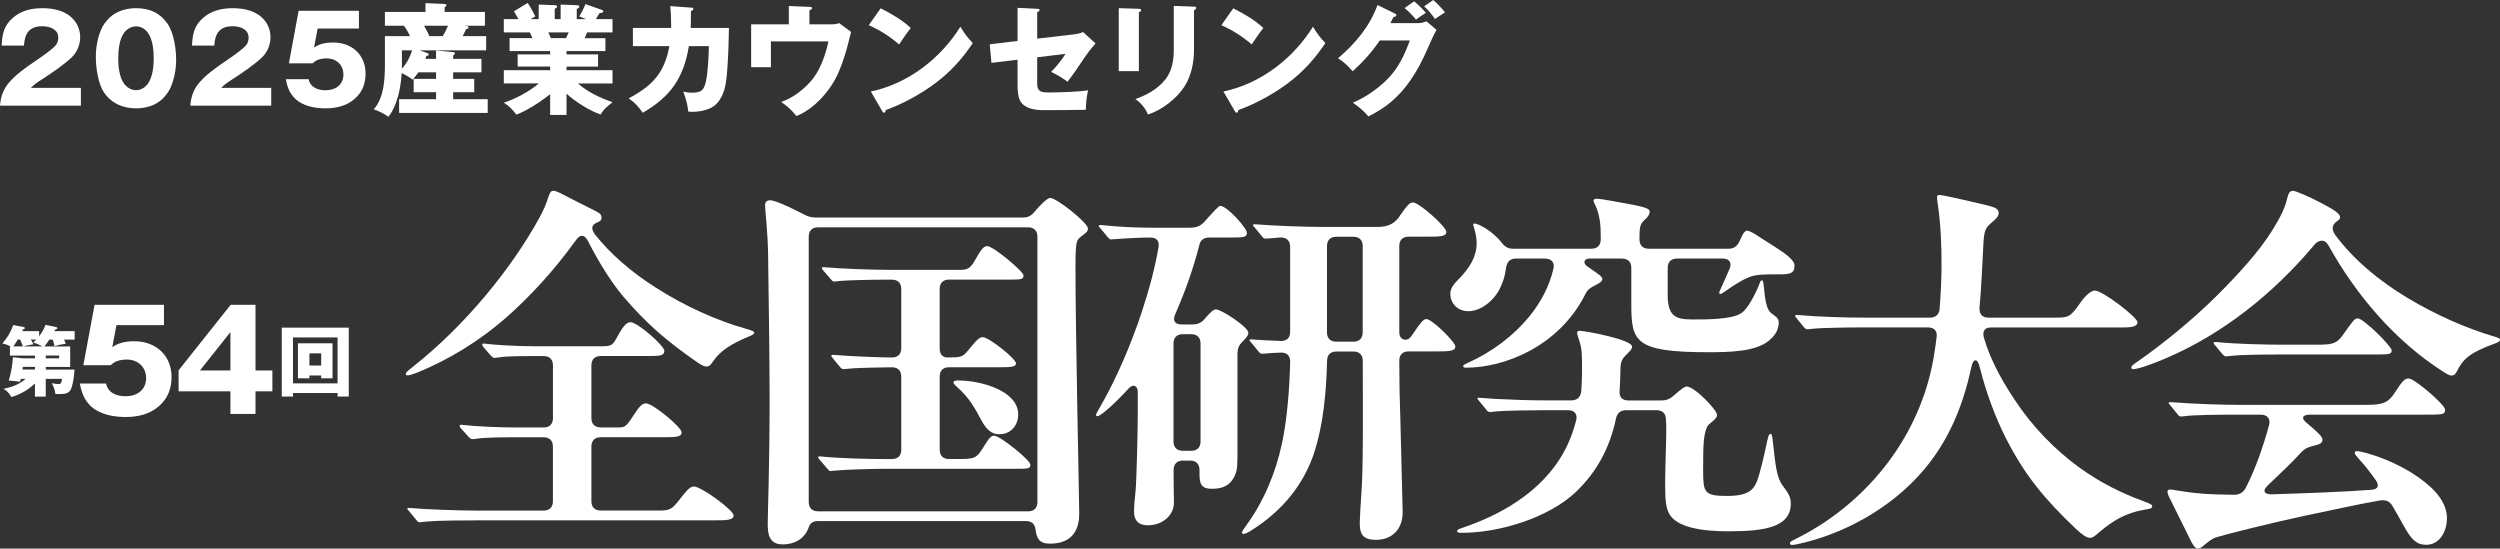
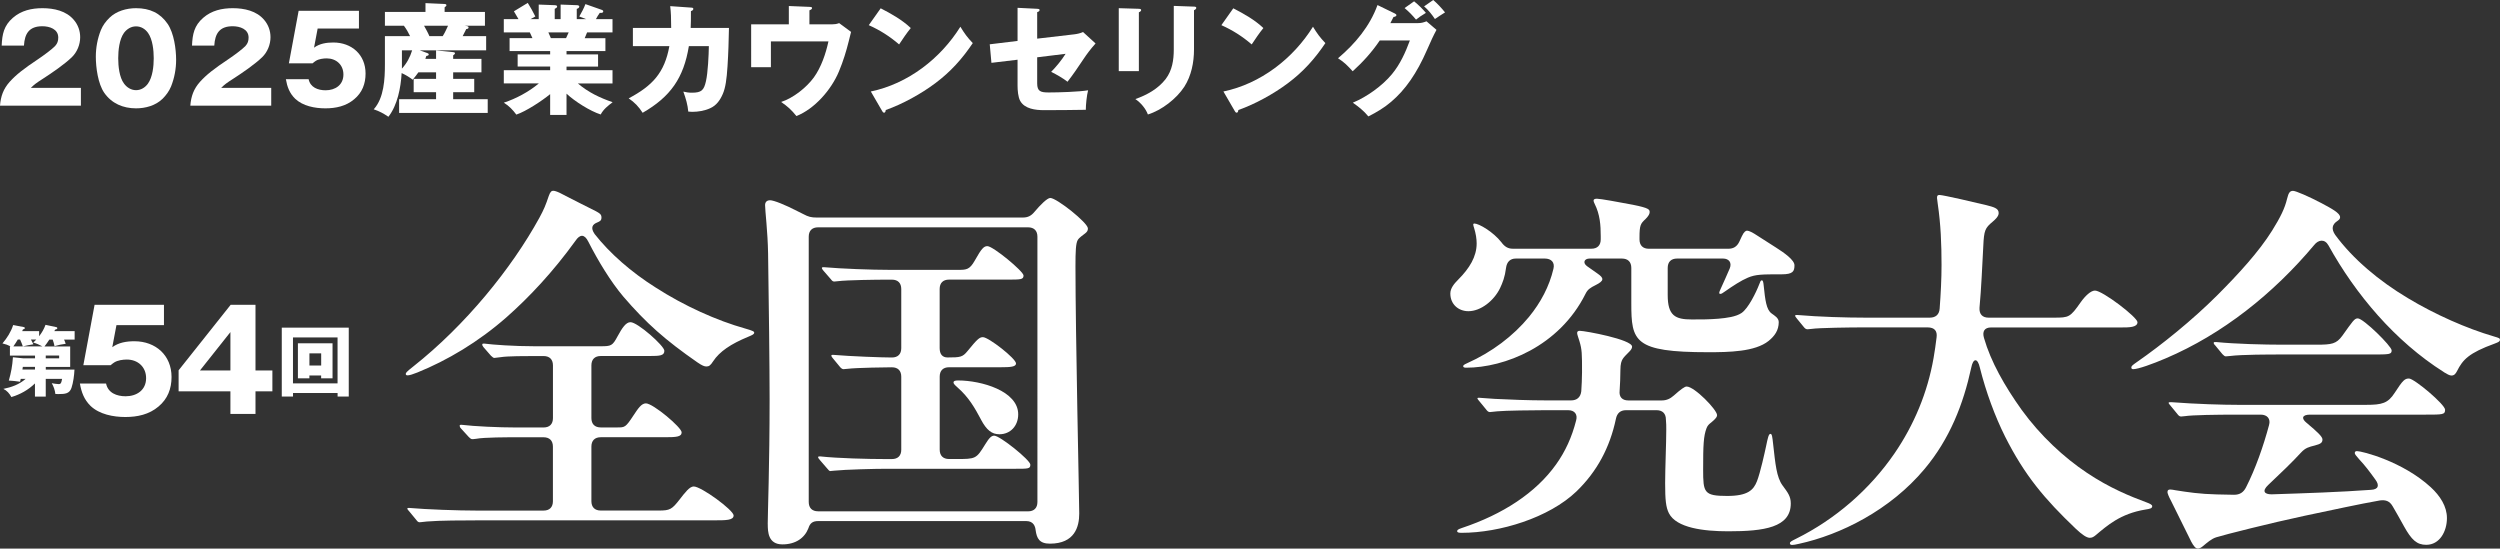
<svg xmlns="http://www.w3.org/2000/svg" id="_レイヤー_2" viewBox="0 0 623.01 136.71">
  <rect x="0" y="0" width="623.01" height="136.71" fill="#333333" stroke="none" />
  <g id="_レイヤー_1-2">
    <path d="M140.51,48.59c1.97,1.03,7.03,3.56,7.97,4.03,1.03.56,1.41.84,1.41,1.59s-.38.94-1.03,1.22c-1.22.47-1.78,1.31-.66,2.91,3.75,4.78,9.09,9.47,15.19,13.31,7.12,4.59,15.28,8.25,22.31,10.22,1.97.56,2.25.75,2.25,1.03,0,.38-.38.56-1.5,1.03-4.31,1.78-7.12,3.66-8.72,6.09-.66,1.03-1.03,1.31-1.69,1.31-.47,0-1.03-.19-2.25-1.03-7.97-5.53-12.75-9.75-18.47-16.41-3.09-3.66-6.19-8.72-8.72-13.69-.94-1.88-2.06-1.88-3.19-.19-5.62,7.78-11.53,14.06-17.16,19.03-7.03,6.19-14.81,10.78-22.22,13.78-2.34.94-2.91.84-2.91.38,0-.28.09-.47,1.88-1.88,12.94-10.22,24.47-24.38,31.41-37.03,1.12-2.06,1.59-3.19,2.34-5.44.38-1.12.75-1.31,1.12-1.31.47,0,1.22.28,2.62,1.03ZM118.38,129.68c-2.44,0-8.72,0-12,.28-1.03.09-1.5.19-1.78.19-.38,0-.56-.19-.84-.56l-1.78-2.16c-.38-.38-.47-.56-.47-.66,0-.19.19-.19.28-.19h.19c4.31.38,12.19.66,16.88.66h16.59c1.5,0,2.34-.84,2.34-2.34v-13.59c0-1.5-.84-2.34-2.34-2.34h-6.66c-2.25,0-8.16,0-10.12.38-.56.09-.94.09-1.03.09-.28,0-.66-.38-.84-.56l-1.97-2.16c-.19-.19-.28-.47-.28-.66,0-.09.09-.19.28-.19h.28c3.09.38,9.19.66,13.41.66h6.94c1.5,0,2.34-.84,2.34-2.34v-13.12c0-1.5-.84-2.34-2.34-2.34h-2.16c-2.06,0-6.94,0-8.53.28l-1.59.19c-.19,0-.47-.19-.84-.56l-1.88-2.16c-.28-.38-.28-.47-.28-.66,0-.09.09-.19.28-.19h.28c2.06.28,7.41.66,12.47.66h16.41c2.72,0,3-.09,4.31-2.53,1.12-2.06,2.06-3.47,3.19-3.47,1.78,0,8.44,5.91,8.44,7.12s-1.03,1.31-3.75,1.31h-12.09c-1.5,0-2.34.84-2.34,2.34v13.12c0,1.5.84,2.34,2.34,2.34h4.12c1.88,0,2.06,0,4.03-3,1.12-1.69,1.97-3,3.09-3,1.78,0,8.91,6,8.91,7.22,0,1.12-1.31,1.22-4.12,1.22h-16.03c-1.5,0-2.34.84-2.34,2.34v13.59c0,1.5.84,2.34,2.34,2.34h14.44c2.81,0,3.28-.28,5.25-2.81,1.31-1.69,2.44-3.19,3.47-3.19,1.88,0,9.94,5.91,9.94,7.22,0,1.22-1.88,1.22-4.97,1.22h-59.44Z" style="fill:#fff;" />
    <path d="M191.32,130.62c0-2.81.47-14.44.47-31.22,0-7.31-.19-24.56-.38-36.28-.09-5.34-.75-10.69-.75-12,0-.94.66-1.22,1.22-1.22.94,0,3.75,1.12,6.84,2.72l1.5.75c1.22.66,1.97.84,3.28.84h51.38c1.22,0,2.06-.38,2.91-1.41,1.41-1.69,3.19-3.47,3.94-3.47,1.59,0,9.38,6.19,9.38,7.59,0,.56-.19.84-.66,1.22-.56.47-1.5,1.03-1.88,1.69-.47.84-.56,2.72-.56,6.56,0,16.69.94,58.5.94,61.59,0,3.28-1.12,7.5-7.31,7.5-2.62,0-3.28-1.31-3.56-3.38-.09-.84-.47-2.25-2.34-2.25h-51.84c-1.41,0-2.06.56-2.44,1.78-.94,2.44-3.19,4.03-6.47,4.03-3.56,0-3.66-3.09-3.66-5.06ZM256.19,127.43c1.5,0,2.34-.84,2.34-2.34V58.99c0-1.5-.84-2.34-2.34-2.34h-52.31c-1.5,0-2.34.84-2.34,2.34v66.09c0,1.5.84,2.34,2.34,2.34h52.31ZM206.97,117.4c-.28,0-.47-.19-.84-.66l-1.78-2.06c-.38-.47-.47-.56-.47-.75s.19-.19.38-.19h.19c4.31.47,11.81.66,16.31.66h1.5c1.5,0,2.34-.84,2.34-2.34v-18.19c0-1.5-.84-2.34-2.34-2.34-.94,0-8.72.09-11.06.38l-1.03.09c-.19,0-.56-.19-.84-.56l-1.78-2.16c-.09-.09-.38-.47-.38-.66,0-.09.09-.19.28-.19h.19c4.41.38,12.28.66,14.62.66,1.5,0,2.34-.84,2.34-2.34v-14.72c0-1.5-.84-2.34-2.34-2.34h-1.03c-2.72,0-10.12.09-12.38.38l-.94.09c-.38,0-.56-.19-.84-.56l-1.88-2.16c-.09-.09-.38-.47-.38-.66s.28-.19.38-.19h.19c4.31.38,11.81.66,16.31.66h17.25c1.88,0,2.72-.09,3.94-2.25,1.78-3.19,2.34-3.66,3.19-3.66,1.41,0,9,6.28,9,7.31s-.66,1.03-4.12,1.03h-14.44c-1.5,0-2.34.84-2.34,2.34v14.72c0,1.5.66,2.34,1.97,2.34,3.19,0,3.75-.09,4.97-1.59,2.44-3,3-3.47,3.84-3.47,1.41,0,8.25,5.34,8.25,6.56,0,.84-1.41.94-3.84.94h-12.84c-1.5,0-2.34.84-2.34,2.34v18.19c0,1.5.84,2.34,2.34,2.34h1.69c4.97,0,5.06,0,7.31-3.66,1.03-1.69,1.59-2.16,2.25-2.16,1.41,0,9,6.09,9,7.22,0,1.03-.47,1.03-3.75,1.03h-32.16c-2.81,0-10.31.19-12.94.47l-.94.09ZM244.47,104.56c-1.5-2.81-3-5.53-5.91-8.06-.84-.75-.94-.94-.94-1.22s.28-.47,1.12-.47c5.81,0,15,2.62,15,8.44,0,2.91-1.97,4.97-4.69,4.97-1.88,0-3.19-1.03-4.59-3.66Z" style="fill:#fff;" />
-     <path d="M282.6,127.53c0-1.5.19-3.28.38-5.06.28-3,.56-15.94.56-19.31v-5.53c0-1.41-1.12-2.16-2.34-.75-4.22,4.59-7.12,6.84-7.69,6.84-.19,0-.38-.09-.38-.28,0-.28.28-.75,1.41-2.72,3.84-6.75,7.31-14.91,9.94-22.78,1.88-5.72,3.38-11.25,4.22-16.31.28-1.59-.47-2.44-2.06-2.44-1.69,0-6.09.19-8.44.38l-1.31.09c-.19,0-.38,0-.84-.56l-1.78-2.16c-.38-.38-.47-.47-.47-.66,0-.09.19-.19.38-.19h.28c4.31.47,8.72.66,13.03.66h8.81c1.78,0,2.81-.28,4.03-1.69,2.34-2.62,3.38-3.75,3.75-3.75,1.78,0,6.66,5.62,6.66,6.66,0,1.22-.84,1.22-4.41,1.22h-4.97c-1.41,0-2.25.66-2.53,2.06-1.41,5.53-3.38,11.16-6,17.16-.75,1.78.28,2.44,1.59,2.44h2.81c1.22,0,2.16-.38,3-1.41,1.69-1.97,2.25-2.34,2.81-2.34,1.31,0,8.06,4.41,8.06,5.81,0,.38-.09.84-1.22,1.97s-1.5,1.69-1.5,3.66v22.59c0,4.69.09,5.81-.75,7.59-1.03,2.06-2.62,3.09-5.62,3.09-2.81,0-3.09-1.41-3.09-3.94v-.75c0-1.5-.84-2.34-2.34-2.34h-1.78c-1.5,0-2.34.84-2.34,2.44,0,4.22.09,6.75.09,8.06,0,3.09-2.81,5.62-6.47,5.62-2.81,0-3.47-1.69-3.47-3.38ZM294.78,83.28c-1.5,0-2.34.84-2.34,2.34v24.38c0,1.5.84,2.34,2.34,2.34h2.06c1.5,0,2.34-.84,2.34-2.34v-24.38c0-1.5-.84-2.34-2.34-2.34h-2.06ZM338.85,130.34c0-.94.28-5.62.38-6.84.56-6.94.38-22.12.38-33.56,0-1.5-.84-2.34-2.34-2.34h-4.22c-1.5,0-2.34.84-2.34,2.34-.19,8.25-1.03,16.03-3.09,22.5-2.53,7.97-7.78,14.72-15.84,19.78-.75.47-1.5.84-1.88.84-.19,0-.38-.09-.38-.38,0-.19.19-.56.94-1.59,4.41-6,7.41-13.12,9-20.53,1.31-6.09,1.88-13.5,2.06-20.44,0-1.59-.94-2.34-2.44-2.25l-1.97.09c-2.16.19-2.62.19-2.72.19-.28,0-.56-.28-.84-.66l-1.78-2.16c-.38-.38-.38-.47-.38-.56,0-.19.09-.19.28-.19h.28c2.25.19,4.41.28,7.12.38,1.59.09,2.44-.75,2.44-2.25v-21.19c0-1.5-.84-2.34-2.34-2.34-.84.09-1.69.09-2.25.19l-1.59.09c-.38,0-.56-.19-.84-.56l-1.78-2.16c-.09-.09-.47-.47-.47-.66,0-.09.19-.19.38-.19h.19c4.69.38,12.09.66,16.78.66h13.69c1.69,0,3.84-.28,5.34-2.44,1.88-2.72,2.62-3.66,3.47-3.66,1.59,0,8.34,6.09,8.34,7.31s-1.5,1.22-4.97,1.22h-4.41c-1.5,0-2.34.84-2.34,2.34v21.47c0,2.06,1.88,2.25,2.62,1.41.28-.28.56-.66.94-1.22,1.69-2.53,2.44-3.47,3.19-3.47,1.41,0,7.22,5.72,7.22,6.84,0,1.22-1.69,1.22-4.97,1.22h-6.66c-1.5,0-2.34.84-2.34,2.34,0,4.97.09,9.94.28,15.09l.56,22.59c0,4.5-2.81,6.94-6.66,6.94-3.56,0-4.03-1.78-4.03-4.22ZM330.69,82.81c0,1.5.84,2.34,2.34,2.34h4.22c1.5,0,2.34-.84,2.34-2.34v-21.47c0-1.5-.84-2.34-2.34-2.34h-4.22c-1.5,0-2.34.84-2.34,2.34v21.47Z" style="fill:#fff;" />
    <path d="M364.63,91.24c0-.19.19-.38,1.03-.75,6.09-2.72,11.44-6.75,15.38-11.53,2.91-3.56,5.06-7.59,6.09-12,.38-1.59-.56-2.53-2.16-2.53h-7.22c-1.41,0-2.25.84-2.44,2.34-.28,2.25-.84,3.66-1.5,5.06-1.5,3.09-4.78,5.72-7.88,5.72-2.44,0-4.5-1.69-4.5-4.41,0-1.31.94-2.44,1.97-3.47,2.81-2.81,4.59-5.72,4.59-9,0-1.12-.19-2.44-.66-3.94-.09-.28-.19-.56-.19-.75s.09-.28.28-.28c1.12,0,4.69,2.06,6.75,4.69.75,1.03,1.59,1.59,2.81,1.59h19.59c1.5,0,2.34-.84,2.34-2.34v-.75c0-2.81-.19-5.44-1.5-8.06-.09-.19-.28-.56-.28-.84,0-.38.38-.47.84-.47.84,0,5.44.84,8.91,1.5,4.22.84,4.22,1.22,4.22,1.88,0,.38-.28.94-1.03,1.69-1.22,1.12-1.5,1.5-1.5,4.59v.47c0,1.5.84,2.34,2.34,2.34h19.78c1.31,0,2.16-.56,2.72-1.69l.66-1.41c.56-1.22,1.03-1.41,1.31-1.41.47,0,1.41.47,2.53,1.22,1.41.94,3,1.88,4.69,3,2.06,1.31,4.59,3.09,4.59,4.41,0,1.5-.38,2.25-3.19,2.25-4.88,0-6.47,0-8.44.84-1.59.66-3.75,2.06-5.62,3.38-.66.47-.94.66-1.22.66-.19,0-.28-.09-.28-.28s.09-.38.38-1.03c.84-1.88,1.5-3.28,2.25-5.06.56-1.41-.19-2.44-1.69-2.44h-11.44c-1.5,0-2.34.84-2.34,2.34v6.75c0,5.16,1.88,6.09,6,6.09,2.62,0,4.31,0,6.66-.19,2.06-.19,4.31-.47,5.72-1.41,1.69-1.12,3.66-5.16,4.41-7.12.28-.75.38-1.03.66-1.03s.38.38.47,1.31c.38,3.66.66,6,1.97,6.94.75.56,1.78,1.12,1.78,2.16,0,2.06-1.03,3.47-2.53,4.69-3.38,2.72-9.94,2.81-15.09,2.81-18.47,0-19.12-2.72-19.12-12.19v-8.81c0-1.5-.84-2.34-2.34-2.34h-8.06c-1.31,0-1.78,1.03-.66,1.88l2.53,1.78c.94.66,1.31,1.03,1.31,1.5s-.66.94-1.59,1.41c-1.5.75-2.06,1.12-2.62,2.25-6.56,13.12-20.25,18.38-29.72,18.38-.47,0-.75-.09-.75-.38ZM363.13,132.4c0-.28.09-.47,1.22-.84,10.12-3.38,18.38-8.72,23.44-15.84,2.34-3.28,3.94-6.84,4.97-10.88.47-1.59-.38-2.62-1.97-2.62h-5.72c-2.81,0-10.12.09-11.91.28l-1.88.19c-.38,0-.66-.28-.94-.66l-1.69-2.06c-.09-.09-.47-.56-.47-.66,0-.19.19-.19.38-.19l3.94.28c3.84.19,8.34.38,13.03.38h6c1.41,0,2.34-.75,2.53-2.25.09-1.5.19-3.09.19-4.78,0-4.59,0-5.62-.66-7.78-.19-.66-.56-1.59-.56-1.97s.19-.56.66-.56c1.31,0,13.03,2.16,13.03,3.94,0,.38-.19.75-.66,1.22-.84.84-1.41,1.41-1.69,1.88s-.56,1.12-.56,2.81-.09,3.47-.19,5.06c-.19,1.59.66,2.44,2.16,2.44h8.34c1.12,0,2.06-.38,3-1.22,1.78-1.59,2.72-2.25,3.19-2.25,1.97,0,7.59,5.81,7.59,7.12,0,.38-.19.66-.75,1.22-.75.75-1.5,1.03-1.88,2.06-.75,1.97-.84,4.22-.84,10.31,0,5.72.19,6.56,6,6.56,5.16,0,6.56-1.5,7.41-3.66s1.97-7.31,2.25-8.62c.47-2.25.66-3.19,1.12-3.19.38,0,.47.75.66,2.53.56,4.97.84,8.25,2.34,10.31,1.31,1.78,2.06,2.72,2.06,4.5,0,6-6.66,6.94-15.56,6.94-6.19,0-12.94-.84-14.81-4.5-.75-1.5-.94-3.28-.94-7.5,0-3.66.28-9.94.28-13.31,0-.84,0-1.69-.09-2.53,0-1.5-.84-2.34-2.34-2.34h-7.59c-1.41,0-2.25.75-2.53,2.16-1.5,7.12-4.69,13.12-9.84,18.09-6.84,6.56-19.12,10.31-28.59,10.31-.75,0-1.12-.09-1.12-.38Z" style="fill:#fff;" />
    <path d="M446.05,135.4c0-.38.38-.56,1.5-1.12,9.84-4.88,18.38-12.28,24.56-21.28,4.88-7.12,8.25-15.19,9.75-23.81.28-1.59.56-3.56.75-5.16.19-1.5-.47-2.44-2.25-2.44h-16.12c-2.81,0-10.97.09-12.84.38l-.94.09c-.38,0-.66-.19-.94-.56l-1.69-2.06c-.28-.38-.47-.56-.47-.75s.19-.19.38-.19h.19c5.34.47,12.28.66,16.78.66h16.22c1.41,0,2.34-.75,2.44-2.25.28-3.75.47-7.41.47-10.88,0-5.16-.19-10.12-.94-15.19l-.19-1.5c0-.66.19-.75.66-.75.84,0,9.38,1.97,11.62,2.53,1.78.47,3.09.75,3.09,1.97,0,.84-.84,1.59-1.5,2.16-1.88,1.59-2.16,2.06-2.34,6.19-.28,5.06-.47,10.22-.94,15.28-.09,1.59.75,2.44,2.25,2.44h16.31c3.75,0,4.03-.09,6.66-3.84,1.12-1.59,2.53-2.91,3.56-2.91,1.88,0,10.59,6.66,10.59,7.88,0,1.31-2.16,1.31-3.94,1.31h-32.53c-1.69,0-2.25,1.03-1.78,2.62,1.69,5.91,5.16,12,9.38,17.91,4.69,6.47,10.59,11.91,16.22,15.66,5.72,3.84,10.88,5.91,14.91,7.41.75.28,1.41.56,1.41.94,0,.56-.56.66-1.69.84-6.28,1.03-9.56,4.03-12.38,6.38-.56.47-.94.66-1.5.66-.75,0-1.88-.75-3.47-2.25-7.78-7.41-12.75-13.31-17.62-22.97-2.53-5.06-4.78-11.16-6.28-17.16-.56-2.53-1.69-2.44-2.16,0-1.97,9.09-5.34,17.72-11.62,25.22-8.62,10.31-21,16.41-31.31,18.66-.75.19-1.41.28-1.69.28s-.56-.09-.56-.38Z" style="fill:#fff;" />
    <path d="M609.04,92.74c-12.19-7.69-22.03-19.41-28.78-31.59-.94-1.69-2.53-1.41-3.56-.09-10.22,12.19-22.88,22.22-36.94,28.22-3.28,1.41-6.94,2.72-8.16,2.72-.19,0-.47-.09-.47-.38,0-.38.19-.56,1.41-1.41,6.09-4.22,13.78-10.41,19.97-16.59,5.34-5.34,10.41-10.88,13.69-16.12,2.16-3.47,3.19-5.62,3.75-7.97.38-1.59.75-1.97,1.5-1.97.66,0,3.94,1.41,7.12,3.09,2.44,1.31,4.59,2.44,4.59,3.47,0,.28-.09.56-.66.94-1.31.84-1.59,1.97-.56,3.47,4.41,6,10.88,11.44,18.09,15.75,6.84,4.12,14.72,7.59,21.47,9.56,1.31.38,1.5.47,1.5.84s-.28.56-1.31.94c-6.47,2.34-7.97,4.03-9.38,6.84-.38.75-.75,1.12-1.41,1.12-.47,0-1.12-.38-1.88-.84ZM546.04,134.93l-5.06-10.22c-.47-.84-.84-1.78-.84-2.06,0-.56.28-.66.75-.66.28,0,.75.09,1.31.19,2.91.47,6.09.94,10.22,1.03,1.41,0,2.91.09,4.31.09s2.34-.56,3-1.88c2.34-4.59,4.31-10.22,5.72-15.47.47-1.59-.47-2.62-2.06-2.62h-6.09c-4.97,0-10.97.09-12.84.38l-.94.09c-.38,0-.66-.28-.94-.66l-1.69-2.06c-.09-.09-.47-.56-.47-.66,0-.19.28-.19.38-.19h.38c6.09.47,12.84.66,16.59.66h31.88c3.94,0,5.44-.38,7.12-3,2.06-3.19,2.53-3.56,3.56-3.56,1.31,0,9,6.47,9,7.78,0,1.22-.56,1.22-4.88,1.22h-28.78c-1.97,0-2.25.94-.84,2.06,2.81,2.34,3.94,3.47,3.94,4.12,0,.84-.47,1.12-1.88,1.5-1.5.38-2.34.56-3.47,1.78-2.06,2.25-4.97,5.06-8.16,8.06-1.59,1.5-1.03,2.34.84,2.34,8.62-.28,17.06-.56,24.75-1.12,1.88-.09,2.16-1.12,1.12-2.53-1.41-1.97-2.62-3.56-4.03-5.06-.84-.94-1.12-1.31-1.12-1.59,0-.38.28-.47.56-.47,1.22,0,11.34,2.53,18.38,9,2.34,2.16,4.03,4.78,4.03,7.69,0,3.28-1.78,6.66-5.16,6.66-2.34,0-3.66-1.22-5.53-4.59-.94-1.78-1.97-3.47-2.81-4.97-.75-1.31-1.69-1.69-3.19-1.5-5.34.94-11.25,2.25-18.84,3.84-8.34,1.78-19.88,4.69-21.94,5.34-1.22.38-2.25,1.31-3.38,2.25-.47.38-.84.56-1.22.56-.56,0-1.03-.56-1.69-1.78ZM554.67,88.81c-.28,0-.56-.28-.84-.56l-1.78-2.16c-.28-.28-.38-.38-.38-.66,0-.19.19-.19.28-.19h.38c4.59.47,11.91.66,16.59.66h8.34c3.84,0,4.97-.19,6.47-2.25,2.62-3.66,3-4.31,3.84-4.31,1.41,0,8.44,6.94,8.44,7.97s-.56,1.03-4.97,1.03h-22.5c-2.81,0-9.94,0-12.84.38l-1.03.09Z" style="fill:#fff;" />
    <path d="M2.83,98.94c-.5-.9-1.06-1.57-1.99-2.03,2.01-.4,3.99-1.11,5.54-2.49h-1.21l-.17.71c-.96-.15-1.82-.23-2.8-.29.58-2.07.88-3.66,1.02-5.81l2.61.27h2.9v-.69H2.47v-2.28h.21c-.69-.35-1.32-.58-2.07-.75,1.15-1.34,2.13-2.88,2.67-4.58l2.61.5c.19.04.29.08.29.25,0,.21-.17.29-.46.33l-.19.44h4.22v1.27c.69-.9,1.21-1.78,1.59-2.84l2.74.58c.11.02.21.13.21.25,0,.19-.25.31-.56.38l-.19.36h5.06v2.11h-2.63c.15.33.29.67.4,1.04-.96.12-1.86.31-2.78.59-.13-.61-.25-1.04-.46-1.63h-.84c-.38.59-.79,1.19-1.21,1.71h6.41v5.1h-6.08v.67h7.15c-.06,1.36-.31,3.28-.75,4.56-.5,1.44-1.59,1.53-3.24,1.53-.25,0-.52,0-.77-.02-.12-.98-.42-1.84-.9-2.69.36.08,1.32.23,1.73.23.58,0,.67-.38.84-1.3h-4.07v4.41h-2.69v-3.28c-1.65,1.61-3.66,2.74-5.89,3.4ZM4.44,84.61c-.35.58-.71,1.17-1.11,1.71h2.36c-.17-.54-.44-1.17-.69-1.71h-.56ZM5.69,91.42l-.1.67h3.13v-.67h-3.03ZM5.71,86.32h4.85c-.67-.38-1.53-.75-2.28-.96.23-.21.5-.46.75-.75h-1.32c.08.12.17.31.25.48.1.21.25.52.36.71-.65.08-1.96.35-2.61.52ZM14.74,89.29v-.69h-3.34v.69h3.34Z" style="fill:#fff;" />
    <path d="M29.02,81.03l-1.04,5.49c1.59-1.17,3.56-1.48,5.52-1.48,5.28,0,9.25,3.49,9.25,8.91,0,2.93-.97,5.45-3.24,7.35-2.35,2-5.28,2.62-8.28,2.62s-6.45-.66-8.66-2.76c-1.62-1.59-2.28-3.42-2.66-5.59h6.52c.48,2.35,2.66,3.18,4.87,3.18,2.76,0,5.11-1.52,5.11-4.52,0-2.8-2.07-4.63-4.8-4.63-.97,0-2.28.17-3.14.72-.28.17-.66.48-.9.69h-6.8l2.8-15.05h17.29v5.07h-11.84Z" style="fill:#fff;" />
    <path d="M63.67,75.96v16.36h4.21v5.21h-4.21v5.63h-6.25v-5.63h-12.91v-5.25l12.98-16.33h6.18ZM57.42,82.76l-7.59,9.56h7.59v-9.56Z" style="fill:#fff;" />
    <path d="M73.02,97.94v.88h-2.8v-17.17h16.69v17.17h-2.78v-.88h-11.11ZM84.12,84.09h-11.11v11.45h11.11v-11.45ZM77.1,93.57v.71h-2.86v-8.73h8.63v8.73h-2.84v-.71h-2.93ZM80.04,88.06h-2.93v3.03h2.93v-3.03Z" style="fill:#fff;" />
    <path d="M0,26.34c.18-2.34.84-4.2,2.43-5.97,1.59-1.74,3.3-3.12,7.26-5.76.99-.66,3.3-2.34,4.05-3.15.57-.63.78-1.26.78-2.1,0-2.13-2.19-2.82-3.96-2.82-3.27,0-4.41,1.8-4.59,4.83H.42c.12-2.85.54-4.98,2.79-6.93,2.1-1.83,4.68-2.4,7.38-2.4,2.85,0,5.94.66,7.83,2.94,1.02,1.2,1.56,2.7,1.56,4.29,0,1.83-.75,3.69-2.07,4.98-1.83,1.77-4.98,3.93-7.17,5.34-1.77,1.14-2.13,1.41-3.06,2.31h12.48v4.44H0Z" style="fill:#fff;" />
    <path d="M41.79,5.97c1.56,2.31,2.1,6.24,2.1,8.94,0,2.25-.42,4.53-1.26,6.63-.48,1.17-1.23,2.19-2.1,3.06-1.74,1.71-4.26,2.4-6.63,2.4-3.21,0-6.06-1.2-7.92-3.87-1.56-2.25-2.1-6.3-2.1-9,0-2.25.42-4.53,1.26-6.63.48-1.17,1.23-2.19,2.13-3.06,1.71-1.68,4.26-2.4,6.63-2.4,3.42,0,6.03,1.2,7.89,3.93ZM30.9,8.19c-1.17,1.62-1.44,4.38-1.44,6.33s.27,4.74,1.44,6.3c.69.96,1.77,1.65,3,1.65s2.25-.66,2.94-1.59c1.2-1.65,1.47-4.38,1.47-6.36s-.27-4.68-1.41-6.3c-.72-1.02-1.77-1.65-3-1.65s-2.28.66-3,1.62Z" style="fill:#fff;" />
    <path d="M47.43,26.34c.18-2.34.84-4.2,2.43-5.97,1.59-1.74,3.3-3.12,7.26-5.76.99-.66,3.3-2.34,4.05-3.15.57-.63.78-1.26.78-2.1,0-2.13-2.19-2.82-3.96-2.82-3.27,0-4.41,1.8-4.59,4.83h-5.55c.12-2.85.54-4.98,2.79-6.93,2.1-1.83,4.68-2.4,7.38-2.4,2.85,0,5.94.66,7.83,2.94,1.02,1.2,1.56,2.7,1.56,4.29,0,1.83-.75,3.69-2.07,4.98-1.83,1.77-4.98,3.93-7.17,5.34-1.77,1.14-2.13,1.41-3.06,2.31h12.48v4.44h-20.16Z" style="fill:#fff;" />
    <path d="M79.16,7.11l-.9,4.77c1.38-1.02,3.09-1.29,4.8-1.29,4.59,0,8.04,3.03,8.04,7.74,0,2.55-.84,4.74-2.82,6.39-2.04,1.74-4.59,2.28-7.2,2.28s-5.61-.57-7.53-2.4c-1.41-1.38-1.98-2.97-2.31-4.86h5.67c.42,2.04,2.31,2.76,4.23,2.76,2.4,0,4.44-1.32,4.44-3.93,0-2.43-1.8-4.02-4.17-4.02-.84,0-1.98.15-2.73.63-.24.15-.57.42-.78.6h-5.91l2.43-13.08h15.03v4.41h-10.29Z" style="fill:#fff;" />
    <path d="M108.67,14.67v-2.1l4.26.42c.24.03.45.06.45.3,0,.15-.09.24-.45.51v.87h7.05v3.36h-7.05v1.62h5.25v3.33h-5.25v1.74h8.61v3.42h-22.08v-3.42h9.21v-1.74h-5.58v-3.33h5.58v-1.62h-4.41c-.3.45-.87,1.17-1.41,1.83-.93-.69-1.71-1.17-2.76-1.65-.21,3.6-1.02,7.98-3.3,10.89-1.23-.84-2.25-1.38-3.66-1.86,2.58-2.82,2.79-7.59,2.79-11.22v-7.02h6.27c-.42-.9-.93-1.77-1.53-2.58h-4.74v-3.45h10.11V.78l4.74.21c.15,0,.48.03.48.3,0,.18-.12.3-.45.54v1.14h10.05v3.45h-5.01l.39.06c.33.06.54.12.54.36,0,.33-.33.39-.57.39-.15.33-.6,1.2-.9,1.77h5.85v3.54h-16.56l1.92.69c.15.06.33.15.33.33,0,.21-.12.3-.6.39-.06.24-.15.51-.24.72h2.67ZM100.16,17.1c1.23-1.35,2.01-2.82,2.55-4.56h-2.55v4.56ZM107,9h3.33c.51-.81.93-1.71,1.32-2.58h-5.97c.36.63,1.08,1.95,1.32,2.58Z" style="fill:#fff;" />
    <path d="M152.67,25.47c-1.14.87-2.31,1.77-2.97,3.06-2.64-.84-6.48-3.27-8.52-5.19v5.31h-4.08v-5.19c-2.01,1.65-6,4.29-8.43,5.1-.9-1.2-1.8-2.16-3.12-2.97,3.09-1.02,6.21-2.7,8.73-4.8h-8.73v-3.3h11.55v-.9h-8.1v-3.03h8.1v-.84h-10.11v-3.21h5.7c-.21-.42-.57-1.2-.66-1.44h-6.48v-3.3h3.66c-.36-.66-.75-1.32-1.14-1.95l3.45-2.1c.69,1.08,1.32,2.25,1.89,3.39l-1.23.66h2.07V1.14l3.99.15c.42.03.6.12.6.33,0,.24-.18.39-.6.57v2.58h1.47V1.14l4.02.15c.24,0,.63.06.63.36,0,.33-.39.48-.63.57v2.55h2.34l-1.71-.66c.57-.99,1.14-2.04,1.53-3.09l4.17,1.47c.15.06.27.18.27.33,0,.21-.15.39-.51.39h-.36c-.36.48-.66,1.02-.96,1.56h4.14v3.3h-6.33c-.18.48-.39.99-.6,1.44h5.16v3.21h-9.69v.84h7.86v3.03h-7.86v.9h11.46v3.3h-8.64c2.61,2.22,5.46,3.57,8.67,4.68ZM137.28,9.51h3.78c.24-.48.45-.93.66-1.44h-5.07c.21.42.57,1.26.63,1.44Z" style="fill:#fff;" />
    <path d="M167.02,1.53l5.16.36c.42.03.6.06.6.33,0,.21-.21.45-.6.54,0,2.07,0,3.12-.06,4.2h9.54c-.06,3.18-.15,6.36-.36,9.54-.21,3.3-.51,5.37-1.17,6.9-.66,1.53-1.59,2.88-3.15,3.57-1.35.63-3,.9-4.47.9-.24,0-.75-.03-.99-.06-.15-1.65-.57-3.18-1.23-4.98.78.18,1.32.27,2.13.27,2.4,0,3-.6,3.51-2.88.48-2.07.69-6.51.72-8.73h-4.98c-1.29,7.95-4.59,12.63-11.52,16.62-.99-1.53-1.98-2.58-3.48-3.6,5.88-3.12,8.94-6.33,10.14-13.02h-9.09v-4.53h9.54c0-2.58-.06-3.87-.24-5.43Z" style="fill:#fff;" />
    <path d="M207.44,6.06c.57,0,1.02-.06,1.68-.3l2.97,2.19c-.24.9-.42,1.62-.6,2.4-.6,2.4-1.32,4.8-2.43,7.47-1.89,4.53-6.03,9.3-10.59,11.1-1.23-1.53-2.19-2.4-3.81-3.51,3-.96,6.33-3.6,8.16-6.12,1.83-2.55,2.97-5.91,3.63-8.97h-14.34v6.42h-4.92V6.06h9.39V1.5l5.13.21c.45.03.66.06.66.3,0,.3-.42.48-.66.57v3.48h5.73Z" style="fill:#fff;" />
    <path d="M226.97,6.99c-1.05,1.29-1.98,2.67-2.91,4.08-2.34-2.01-4.74-3.54-7.56-4.8l2.97-4.2c2.67,1.38,5.31,2.85,7.5,4.92ZM239.33,6.66c1.02,1.68,1.74,2.67,3.09,4.08-2.64,3.93-5.52,7.14-9.33,9.99-3.51,2.64-8.19,5.22-12.36,6.69-.03.27-.09.66-.42.66-.24,0-.36-.21-.48-.42l-2.82-4.86c9.24-1.92,17.37-8.19,22.32-16.14Z" style="fill:#fff;" />
    <path d="M253.58,1.95l4.89.24c.54.03.6.15.6.33,0,.24-.24.39-.6.51v6.6l9.27-1.08c.75-.09,1.5-.27,2.16-.57l3.12,2.85c-1.29,1.44-2.28,2.79-2.97,3.84-1.2,1.83-2.82,4.17-4.02,5.7-1.26-.96-2.67-1.77-4.08-2.46,1.32-1.35,2.58-2.88,3.6-4.5l-7.08.87v6.48c0,2.04.87,2.28,2.91,2.28,2.4,0,7.5-.15,9.78-.54-.33,1.26-.57,3.54-.57,4.86-3.45.06-6.96.09-10.44.09-2.07,0-4.8-.3-5.91-2.31-.54-.96-.66-2.7-.66-3.81v-6.45l-6.51.78-.42-4.62,6.93-.84V1.95Z" style="fill:#fff;" />
    <path d="M283.81,2.19c.51.03.57.18.57.33,0,.27-.33.45-.57.54v14.67h-5.01V2.04l5.01.15ZM297.55,1.65c.21,0,.57.03.57.3s-.24.45-.57.6v9.78c0,3.21-.66,6.54-2.4,9.27-1.95,3-5.67,5.88-9.09,6.93-.57-1.53-1.8-2.94-3.12-3.84,2.88-1.02,5.67-2.55,7.56-5.01,1.62-2.13,2.01-4.74,2.01-7.32V1.47l5.04.18Z" style="fill:#fff;" />
    <path d="M314.84,6.99c-1.05,1.29-1.98,2.67-2.91,4.08-2.34-2.01-4.74-3.54-7.56-4.8l2.97-4.2c2.67,1.38,5.31,2.85,7.5,4.92ZM327.2,6.66c1.02,1.68,1.74,2.67,3.09,4.08-2.64,3.93-5.52,7.14-9.33,9.99-3.51,2.64-8.19,5.22-12.36,6.69-.03.27-.09.66-.42.66-.24,0-.36-.21-.48-.42l-2.82-4.86c9.24-1.92,17.37-8.19,22.32-16.14Z" style="fill:#fff;" />
    <path d="M353.36,5.76c.84,0,1.35-.15,2.13-.45l2.49,2.13c-.78,1.44-1.41,2.82-2.34,4.95-2.58,5.94-5.46,10.02-8.97,12.99-1.71,1.47-3.63,2.61-5.67,3.63-1.08-1.35-2.46-2.43-3.87-3.42,3.48-1.44,7.35-4.2,9.75-7.11,2.04-2.46,3.36-5.4,4.47-8.4h-7.5c-1.92,2.85-4.2,5.37-6.75,7.68-1.32-1.44-2.1-2.25-3.66-3.24,4.26-3.6,7.92-7.95,9.84-13.26l4.32,2.1c.24.12.39.24.39.42,0,.33-.48.42-.72.45-.24.51-.6,1.2-.78,1.53h6.87ZM352.88,4.89c-.93-1.11-1.71-1.92-2.85-2.88l2.37-1.68c1.02.84,2.1,1.86,2.94,2.88-1.05.63-1.8,1.14-2.46,1.68ZM357.17,0c.96.81,2.16,2.1,2.94,3.09-.78.48-1.92,1.23-2.52,1.65-.72-1.08-1.68-2.31-2.7-3.15l2.28-1.59Z" style="fill:#fff;" />
  </g>
</svg>